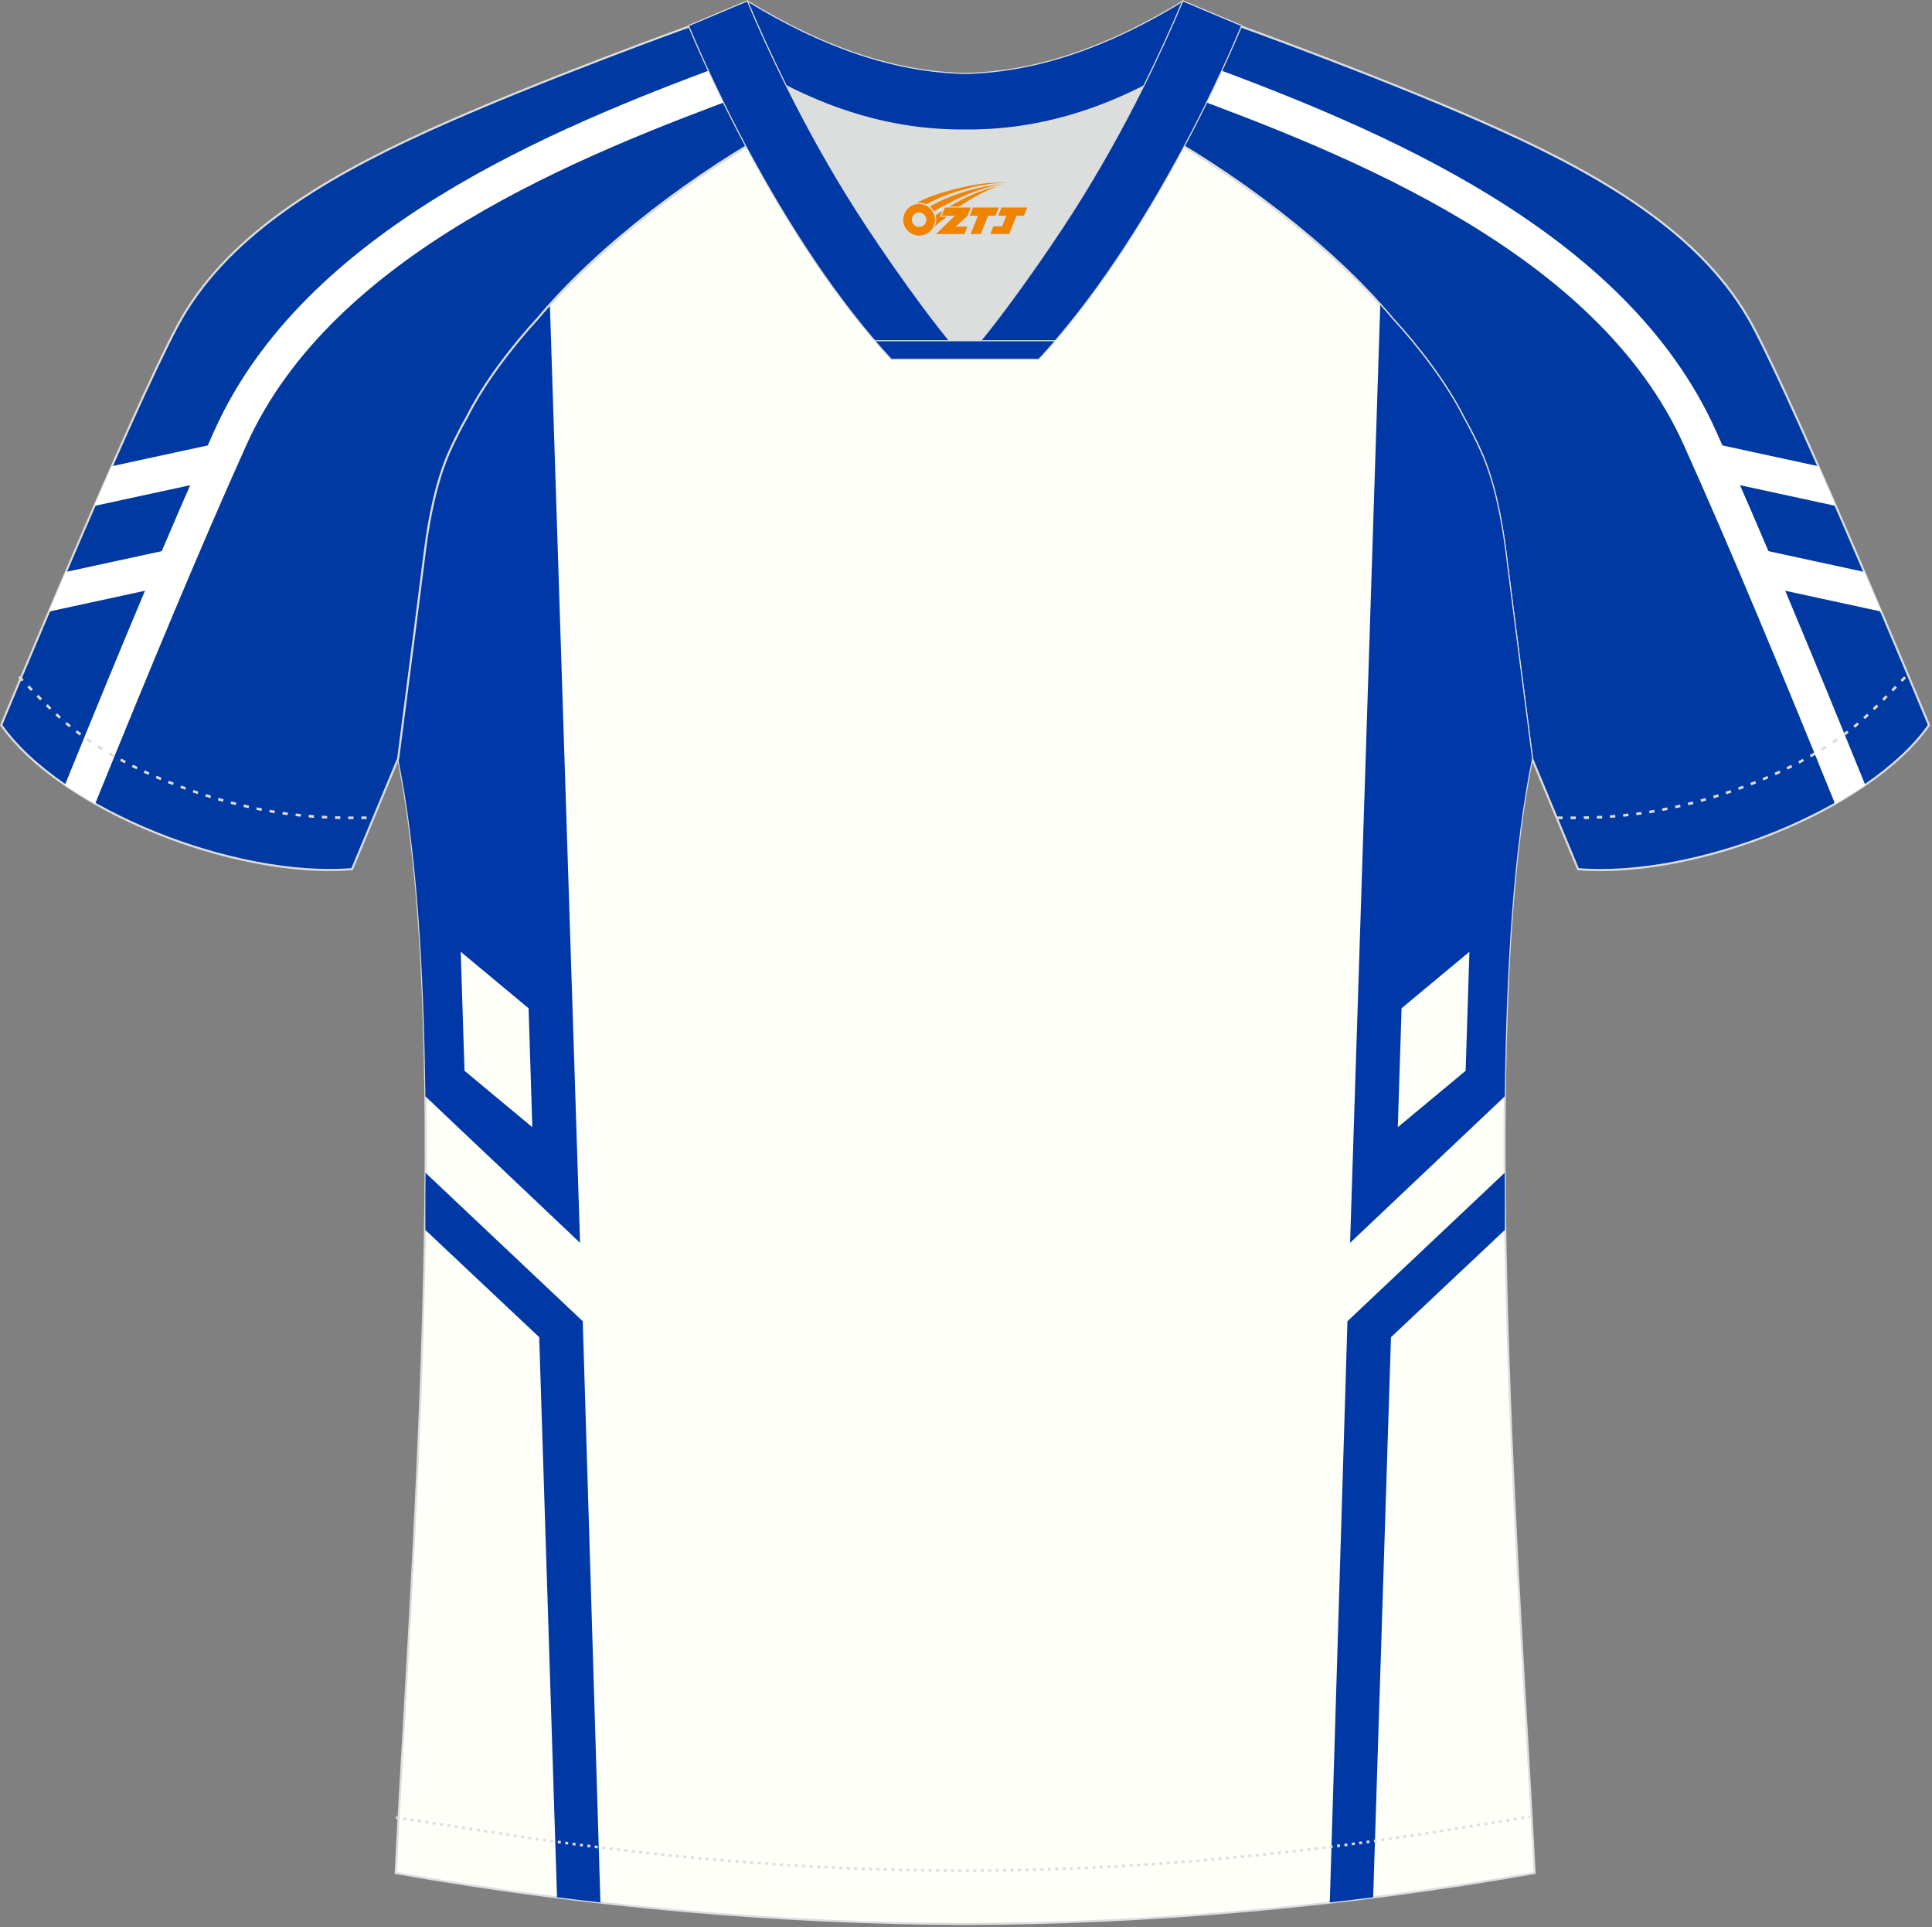
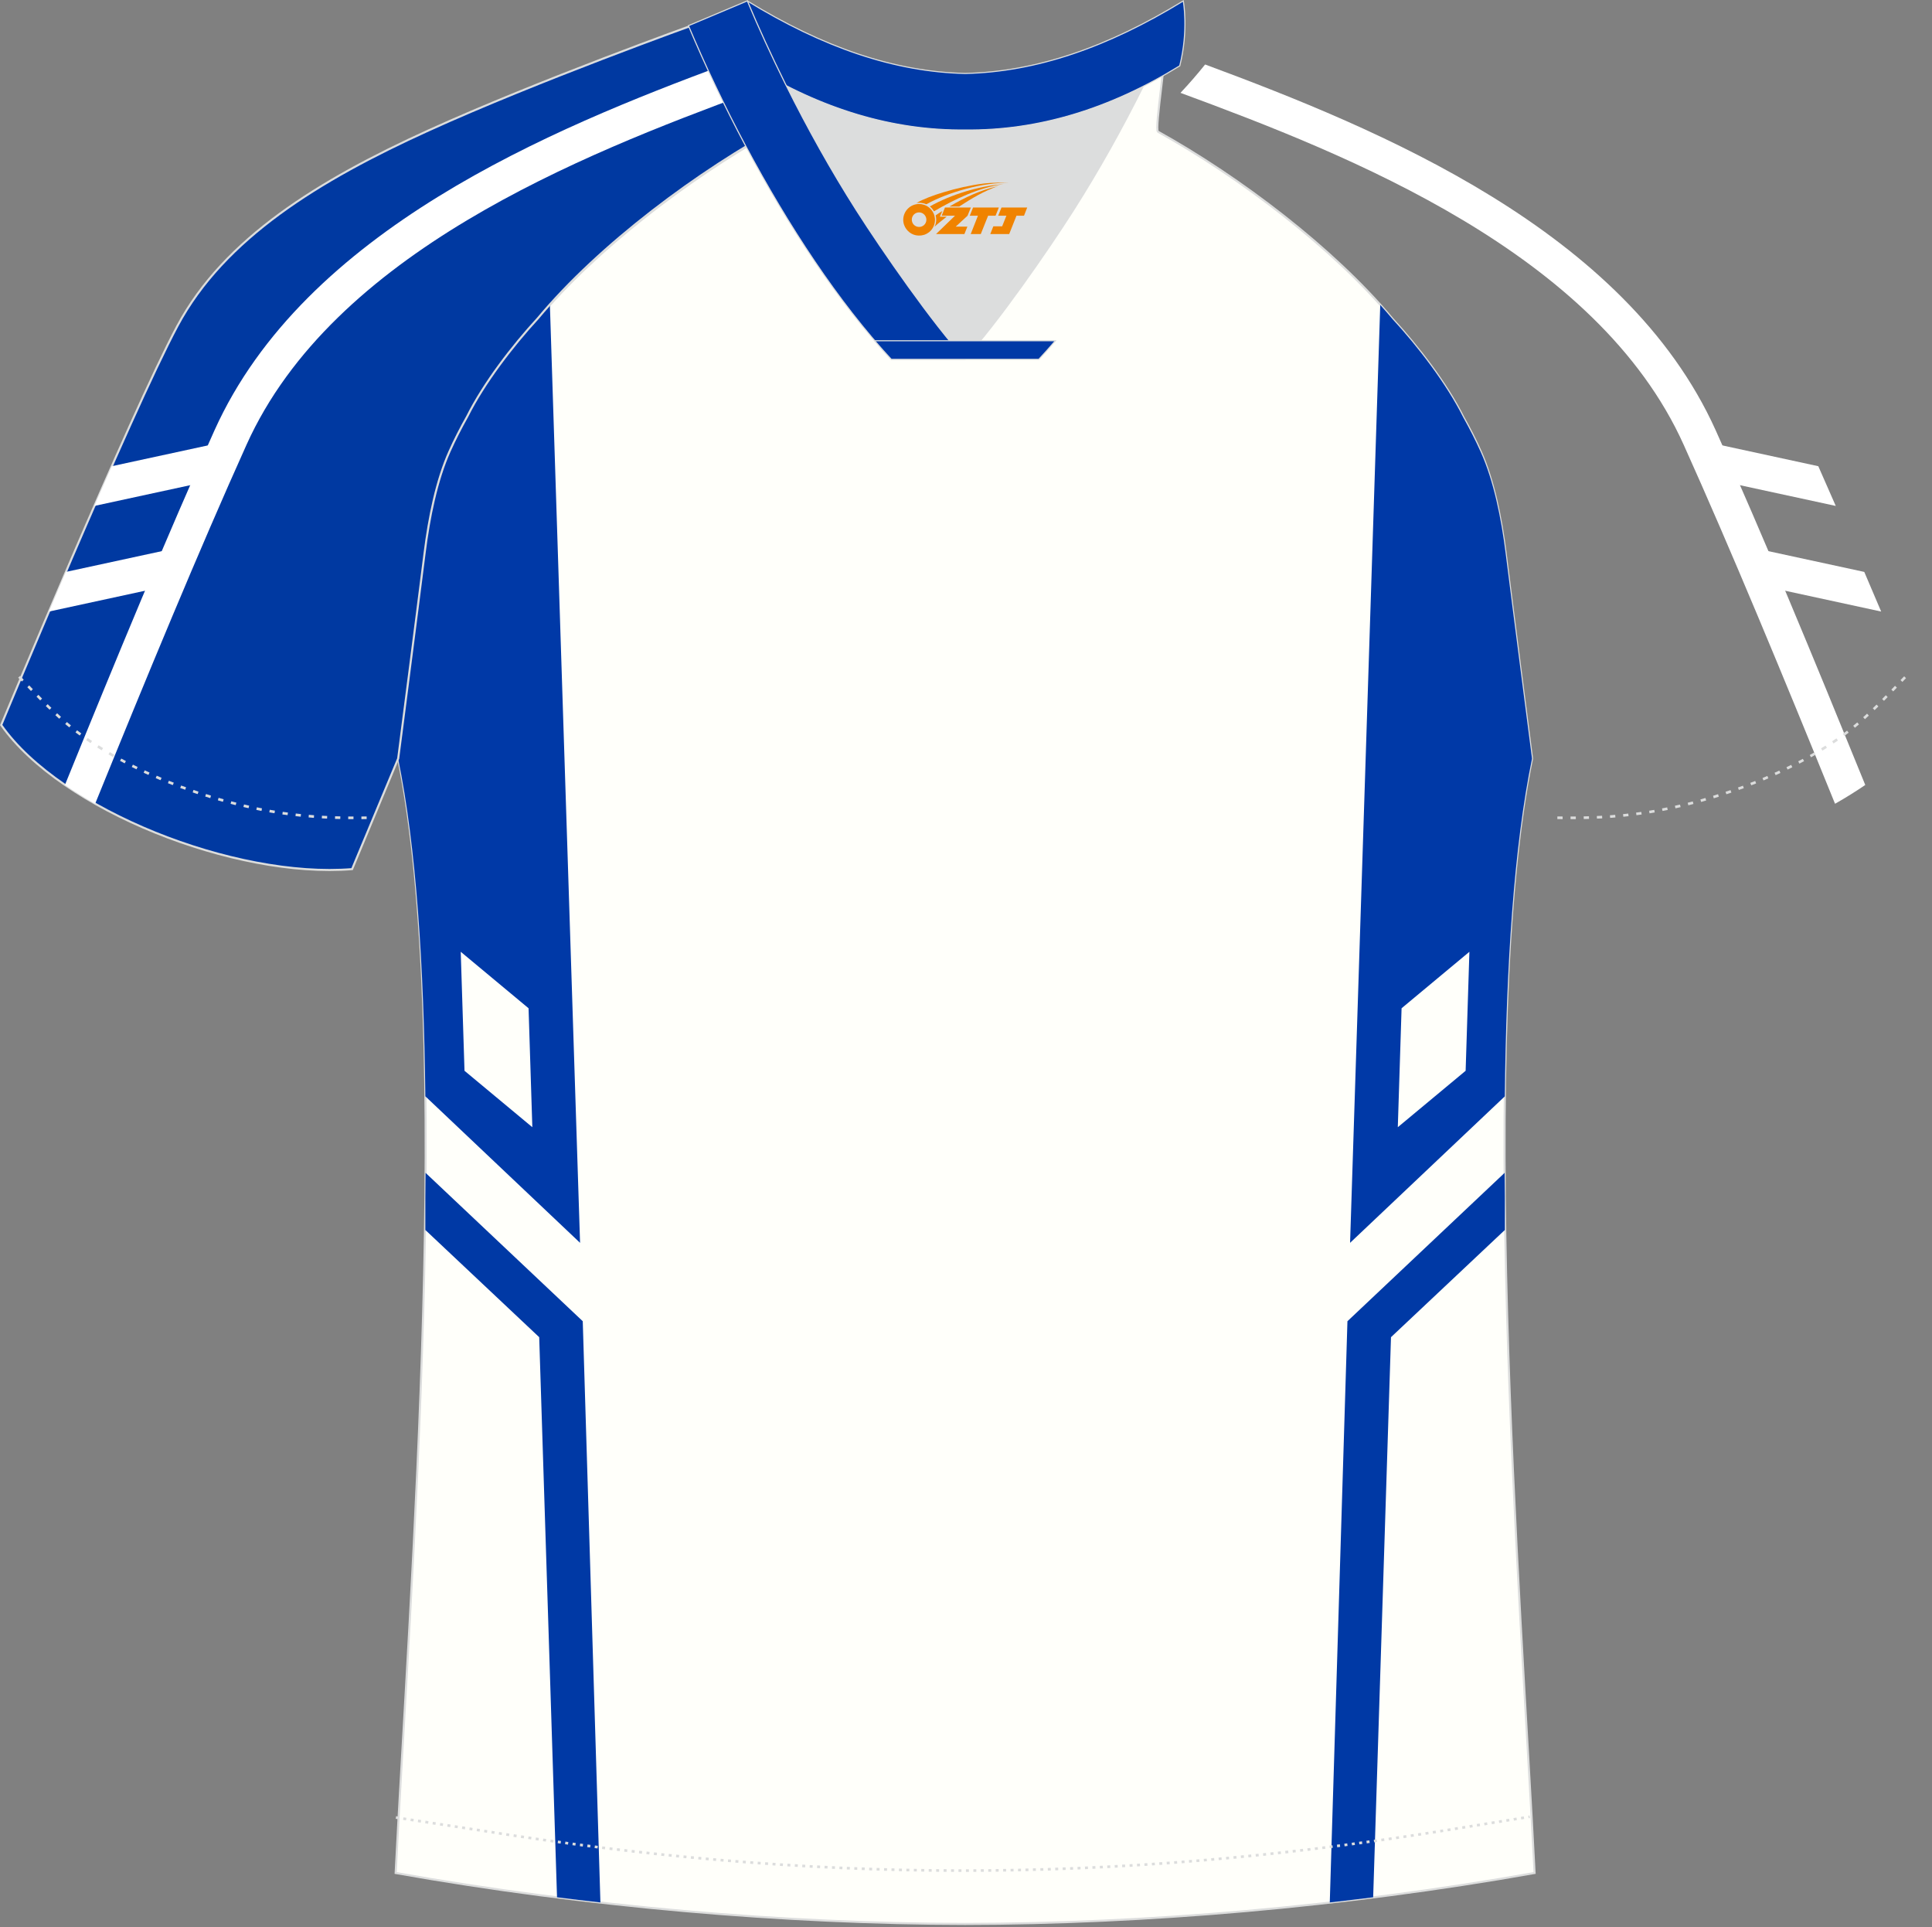
<svg xmlns="http://www.w3.org/2000/svg" version="1.1" id="图层_1" x="0px" y="0px" width="374px" height="373px" viewBox="0 0 374 373" enable-background="new 0 0 374 373" xml:space="preserve">
  <rect x="0" y="0" width="374" height="373" fill="#808080" stroke="none" />
  <g id="XMLID_20_">
-     <path fill="#0039A1" stroke="#DCDDDD" stroke-width="0.4" stroke-miterlimit="22.926" d="M221.92,24.18   c7.08-5.95,12.46-12.55,16.99-19.54c0,0,30.63,10.99,51.78,20.61c21.15,9.61,39.54,20.88,48.62,37.85s34.11,77.23,34.11,77.23   c-11.56,16.47-45.25,29.73-67.93,27.89l-8.91-21.4c0,0-3.8-29.24-5.12-39.81c-0.85-6.78-2.31-14.06-4.84-19.68   c-1.01-2.25-2.15-4.48-3.4-6.7c-3.26-6.52-8.77-13.67-13.7-19.02C257.64,47.35,238.29,32.92,221.92,24.18z" />
    <path fill="#FFFFFF" d="M339.56,113.03l24.6,5.33c-1.05-2.46-2.14-5.03-3.27-7.67l-19.9-4.31L339.56,113.03z" />
    <path fill="#FFFFFF" d="M330.2,92.47l25.17,5.45c-1.13-2.59-2.26-5.16-3.38-7.69l-20.36-4.41L330.2,92.47z" />
    <path fill="#FFFFFF" d="M228.52,17.97c32.72,12.06,80.68,30.98,97.41,68.11c9.16,20.33,19.35,44.98,29.3,69.48   c2.05-1.16,4-2.37,5.85-3.64c-9.86-24.26-19.92-48.59-28.95-68.63c-17.45-38.74-65.16-58.32-98.84-70.81   C231.79,14.35,230.21,16.18,228.52,17.97z" />
    <path fill="#FFFFFA" stroke="#DCDDDD" stroke-width="0.4" stroke-miterlimit="22.926" d="M291.47,107.13   c1.27,10.18,4.85,37.71,5.11,39.69c-10.86,52.55-2.19,162.18,0.49,215.68c-36.81,6.53-75.42,9.83-110.24,9.86   c-34.82-0.04-73.43-3.33-110.24-9.86c2.68-53.5,11.35-163.13,0.49-215.68c0.25-1.98,3.83-29.51,5.1-39.69   c0.85-6.78,2.31-14.06,4.84-19.68c1.01-2.25,2.15-4.48,3.4-6.7c3.26-6.52,8.77-13.67,13.69-19.02   c11.2-13.44,29.03-27.02,44.74-35.86c0.96-0.54-1.02-15.4-0.07-15.91c3.94,3.32,25.19,3.25,30.33,6.12l-2.64,0.68   c6.1,2.82,12.98,4.24,19.71,4.25c6.74-0.02-2.74-1.43,3.36-4.26l5.7-2.51c5.14-2.86,16.2-2.27,20.14-5.59   c0.73,0.39-1.96,16.43-1.21,16.84c15.87,8.82,34.04,22.6,45.4,36.23c4.92,5.36,10.44,12.5,13.7,19.02c1.25,2.22,2.39,4.46,3.39,6.7   C289.15,93.07,290.62,100.35,291.47,107.13z" />
    <path fill="#0039A7" d="M271.32,195.14l13.13-10.93l-0.73,23.03l-13.13,10.92L271.32,195.14L271.32,195.14L271.32,195.14z    M291.47,107.13c-0.85-6.78-2.31-14.06-4.84-19.68c-1.01-2.25-2.15-4.48-3.39-6.7c-3.26-6.52-8.77-13.67-13.7-19.02   c-0.75-0.9-1.54-1.81-2.35-2.71l-5.84,181.52l29.95-28.35c0.28-25.22,1.75-48.3,5.27-65.36   C296.32,144.84,292.74,117.31,291.47,107.13z" />
    <path fill="#0039A5" d="M291.31,238.05l0-0.17v-0.18l0-0.18v-0.17v-0.17V237l0-2.42l0-0.17v-0.18v-0.18v-0.18v-0.16v-0.17v-0.18   l0-1.55c-0.02-1.61-0.03-3.22-0.04-4.82l-30.43,28.72l-3.42,112.49c2.8-0.32,5.6-0.65,8.4-1l3.45-108.4L291.31,238.05z" />
    <path fill="#0039A7" d="M102.32,195.14l-13.13-10.93l0.73,23.03l13.13,10.92L102.32,195.14L102.32,195.14L102.32,195.14z    M82.34,212.18c-0.28-25.22-1.75-48.3-5.27-65.36c0.25-1.98,3.83-29.51,5.1-39.69c0.85-6.78,2.31-14.06,4.84-19.68   c1.01-2.25,2.15-4.48,3.4-6.7c3.26-6.52,8.77-13.67,13.69-19.02c0.75-0.9,1.54-1.81,2.35-2.71l5.84,181.52L82.34,212.18z" />
    <path fill="#0039A5" d="M82.34,238.05v-0.17v-0.18l0-0.18v-0.17v-0.17l0-0.18l0-2.42v-0.17v-0.18v-0.18v-0.18v-0.16v-0.17v-0.18   l0-1.43c0.02-1.65,0.03-3.29,0.04-4.94l30.43,28.72l3.42,112.49c-2.8-0.31-5.6-0.65-8.4-1l-3.45-108.4L82.34,238.05z" />
    <path fill="#0039A1" stroke="#DCDDDD" stroke-width="0.4" stroke-miterlimit="22.926" d="M151.72,24.18   c-7.08-5.95-12.46-12.55-16.99-19.54c0,0-30.63,10.99-51.78,20.61C61.8,34.86,43.41,46.12,34.34,63.09   c-9.08,16.97-34.11,77.23-34.11,77.23c11.56,16.47,45.25,29.73,67.93,27.89l8.92-21.4c0,0,3.8-29.24,5.12-39.81   c0.85-6.78,2.31-14.06,4.84-19.68c1.01-2.25,2.15-4.48,3.4-6.7c3.26-6.52,8.77-13.67,13.69-19.02   C116,47.35,135.36,32.92,151.72,24.18z" />
    <path fill="#FFFFFF" d="M34.08,113.03l-24.6,5.33c1.05-2.46,2.14-5.03,3.27-7.67l19.9-4.31L34.08,113.03z" />
    <path fill="#FFFFFF" d="M43.44,92.47l-25.17,5.45c1.13-2.59,2.26-5.16,3.38-7.69l20.36-4.41L43.44,92.47z" />
    <path fill="#FFFFFF" d="M145.13,17.97C112.4,30.03,64.45,48.95,47.72,86.08c-9.16,20.33-19.35,44.98-29.3,69.48   c-2.05-1.16-4-2.37-5.85-3.64c9.86-24.26,19.92-48.59,28.95-68.63c17.46-38.74,65.16-58.32,98.84-70.81   C141.85,14.35,143.43,16.18,145.13,17.97z" />
    <path fill="none" stroke="#DCDDDD" stroke-width="0.51" stroke-miterlimit="22.926" stroke-dasharray="1.02,1.531" d="   M3.7,130.99c2.92,3.02,6.09,6.41,9.27,9.1c10.32,8.74,27.36,15.21,41.6,17.27c5.61,0.81,10.34,0.99,16.71,0.91" />
    <path fill="none" stroke="#DCDDDD" stroke-width="0.51" stroke-miterlimit="22.926" stroke-dasharray="0.576,0.865" d="   M76.64,351.76c1.31,0.21,15.14,2.3,16.44,2.51c30.89,4.95,61.95,7.77,93.3,7.77c30.85,0,61.41-2.73,91.81-7.53   c1.81-0.28,16.13-2.59,17.93-2.89" />
    <path fill="none" stroke="#DCDDDD" stroke-width="0.51" stroke-miterlimit="22.926" stroke-dasharray="1.02,1.531" d="   M368.79,131.07c-2.9,3-6.03,6.35-9.19,9.02c-10.32,8.74-27.36,15.21-41.61,17.27c-5.61,0.81-10.34,0.99-16.71,0.91" />
    <path fill="#0039A6" stroke="#DCDDDD" stroke-width="0.216" stroke-miterlimit="22.926" d="M145.36,12.74   c13.69,8.44,27.53,12.57,41.51,12.42c13.98,0.15,27.82-3.98,41.51-12.42c1.75-6.97,0.68-12.56,0.68-12.56   c-14.63,8.96-28.42,13.72-42.2,14.04c-13.77-0.31-27.57-5.07-42.2-14.04C144.67,0.17,143.6,5.77,145.36,12.74z" />
    <path fill="#DCDDDD" d="M218.04,18.28c-10.31,4.7-20.7,6.99-31.17,6.88c-10.47,0.11-20.86-2.18-31.17-6.88   c-1.16-0.53-2.32-1.09-3.48-1.68c4.1,8.24,8.7,16.46,13.6,24.17c4.88,7.67,14.79,21.97,21.04,28.72l-0.04,0.06   c6.25-6.75,16.16-21.05,21.04-28.72c4.91-7.71,9.5-15.93,13.6-24.17l0.02-0.04C220.34,17.2,219.19,17.76,218.04,18.28z" />
    <path fill="#0039A6" stroke="#DCDDDD" stroke-width="0.216" stroke-miterlimit="22.926" d="M152.04,16.25   c-2.68-5.4-5.16-10.81-7.37-16.08l-11.4,4.8c3.2,7.6,6.93,15.5,11.06,23.25c8.22,15.44,18,30.33,28.21,41.32h14.28l0.04-0.06   c-6.25-6.75-16.15-21.05-21.04-28.72c-4.91-7.71-9.5-15.93-13.6-24.17C152.16,16.48,152.1,16.37,152.04,16.25z" />
-     <path fill="#0039A6" stroke="#DCDDDD" stroke-width="0.216" stroke-miterlimit="22.926" d="M221.6,16.25   c2.68-5.4,5.15-10.81,7.37-16.08l11.4,4.8c-3.2,7.6-6.93,15.5-11.06,23.25c-8.22,15.44-18,30.33-28.21,41.32h-14.28l-0.04-0.06   c6.25-6.75,16.15-21.05,21.04-28.72c4.91-7.71,9.5-15.93,13.6-24.17C221.48,16.48,221.54,16.37,221.6,16.25z" />
    <path fill="#0039A6" stroke="#DCDDDD" stroke-width="0.216" stroke-miterlimit="22.926" d="M186.82,69.55h14.28   c1.08-1.16,2.15-2.36,3.21-3.6h-14.38h-0.09h-6.05h-14.47c1.06,1.24,2.14,2.44,3.21,3.6H186.82z" />
  </g>
  <g id="图层_x0020_1">
    <path fill="#F08300" d="M175.03,43.56c0.416,1.136,1.472,1.984,2.752,2.032c0.144,0,0.304,0,0.448-0.016h0.016   c0.016,0,0.064,0,0.128-0.016c0.032,0,0.048-0.016,0.08-0.016c0.064-0.016,0.144-0.032,0.224-0.048c0.016,0,0.016,0,0.032,0   c0.192-0.048,0.4-0.112,0.576-0.208c0.192-0.096,0.4-0.224,0.608-0.384c0.672-0.56,1.104-1.408,1.104-2.352   c0-0.224-0.032-0.448-0.08-0.672l0,0C180.87,41.68,180.82,41.51,180.74,41.33C180.27,40.24,179.19,39.48,177.92,39.48C176.23,39.48,174.85,40.85,174.85,42.55C174.85,42.9,174.91,43.24,175.03,43.56L175.03,43.56L175.03,43.56z M179.33,42.58L179.33,42.58C179.3,43.36,178.64,43.96,177.86,43.92C177.07,43.89,176.48,43.24,176.51,42.45c0.032-0.784,0.688-1.376,1.472-1.344   C178.75,41.14,179.36,41.81,179.33,42.58L179.33,42.58z" />
    <polygon fill="#F08300" points="193.36,40.16 ,192.72,41.75 ,191.28,41.75 ,189.86,45.3 ,187.91,45.3 ,189.31,41.75 ,187.73,41.75    ,188.37,40.16" />
    <path fill="#F08300" d="M195.33,35.43c-1.008-0.096-3.024-0.144-5.056,0.112c-2.416,0.304-5.152,0.912-7.616,1.664   C180.61,37.81,178.74,38.53,177.39,39.3C177.59,39.27,177.78,39.25,177.97,39.25c0.48,0,0.944,0.112,1.36,0.288   C183.43,37.22,190.63,35.17,195.33,35.43L195.33,35.43L195.33,35.43z" />
    <path fill="#F08300" d="M180.8,40.9c4-2.368,8.88-4.672,13.488-5.248c-4.608,0.288-10.224,2-14.288,4.304   C180.32,40.21,180.59,40.53,180.8,40.9C180.8,40.9,180.8,40.9,180.8,40.9z" />
    <polygon fill="#F08300" points="198.85,40.16 ,198.23,41.75 ,196.77,41.75 ,195.36,45.3 ,194.9,45.3 ,193.39,45.3 ,191.7,45.3    ,192.29,43.8 ,194,43.8 ,194.82,41.75 ,193.23,41.75 ,193.87,40.16" />
    <polygon fill="#F08300" points="187.94,40.16 ,187.3,41.75 ,185.01,43.86 ,187.27,43.86 ,186.69,45.3 ,181.2,45.3 ,184.87,41.75    ,182.29,41.75 ,182.93,40.16" />
    <path fill="#F08300" d="M193.22,36.02c-3.376,0.752-6.464,2.192-9.424,3.952h1.888C188.11,38.4,190.45,36.97,193.22,36.02z    M182.42,40.84C181.79,41.22,181.73,41.27,181.12,41.68c0.064,0.256,0.112,0.544,0.112,0.816c0,0.496-0.112,0.976-0.32,1.392   c0.176-0.16,0.32-0.304,0.432-0.4c0.272-0.24,0.768-0.64,1.6-1.296l0.32-0.256H181.94l0,0L182.42,40.84L182.42,40.84L182.42,40.84z" />
  </g>
</svg>